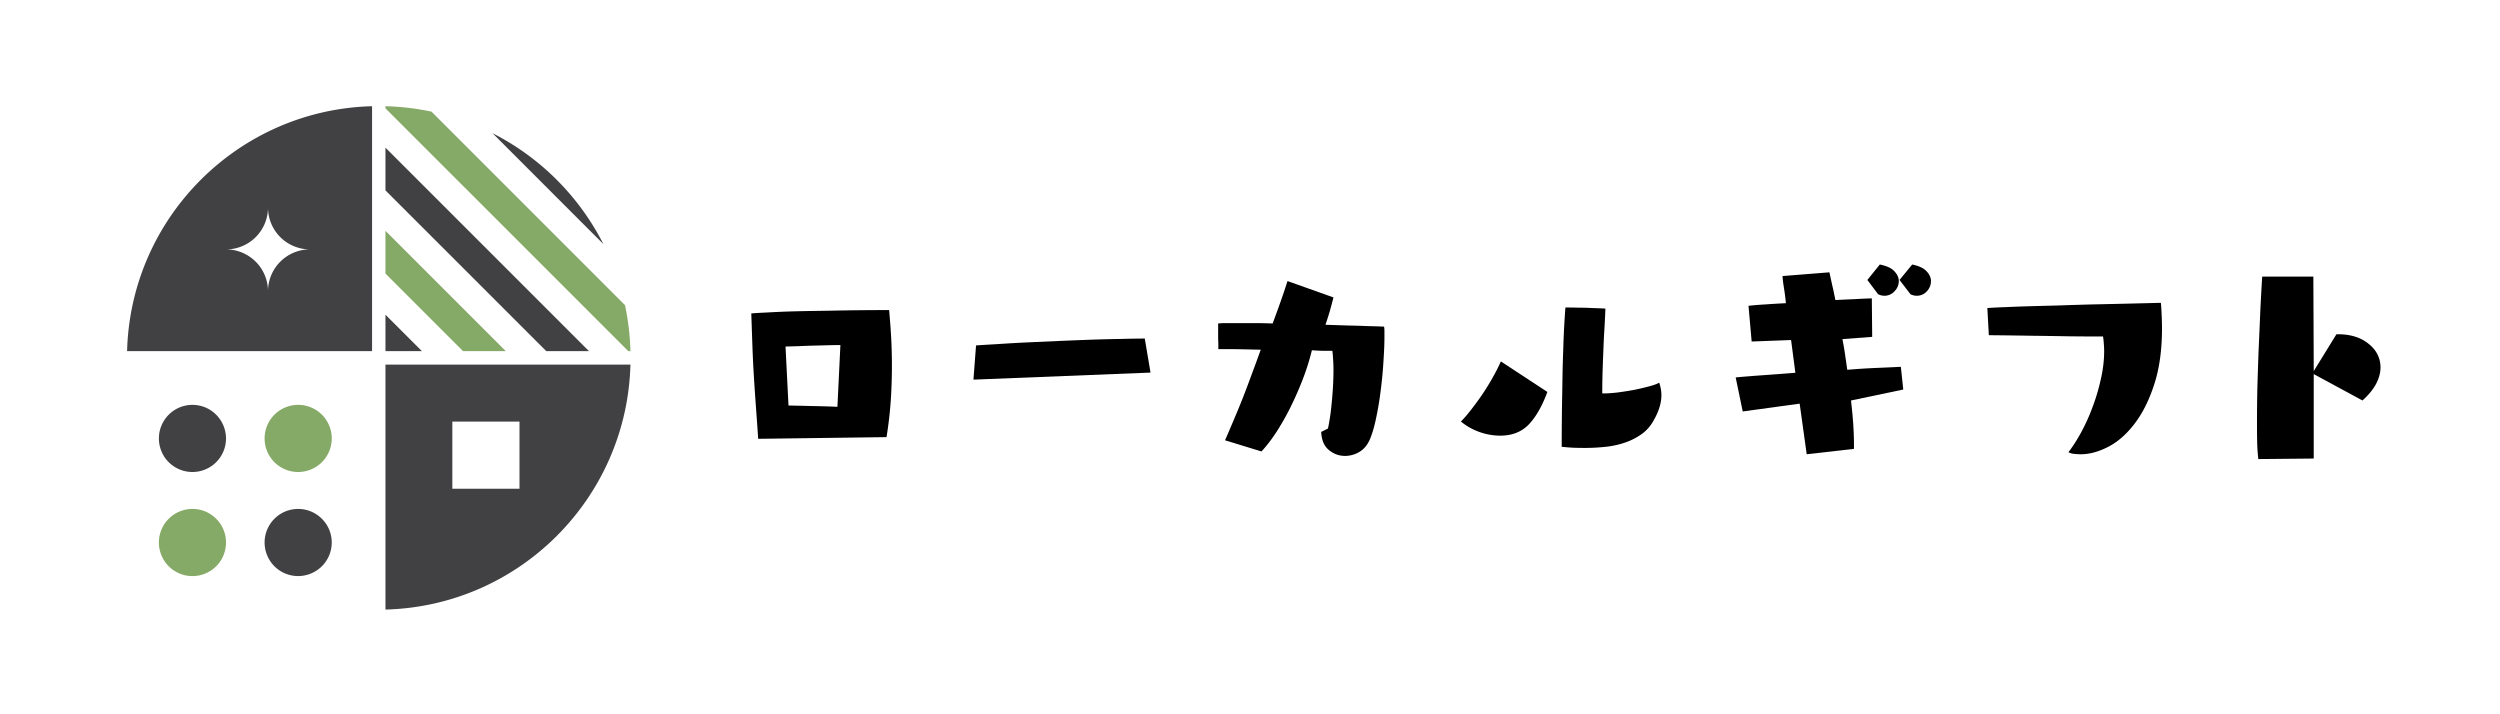
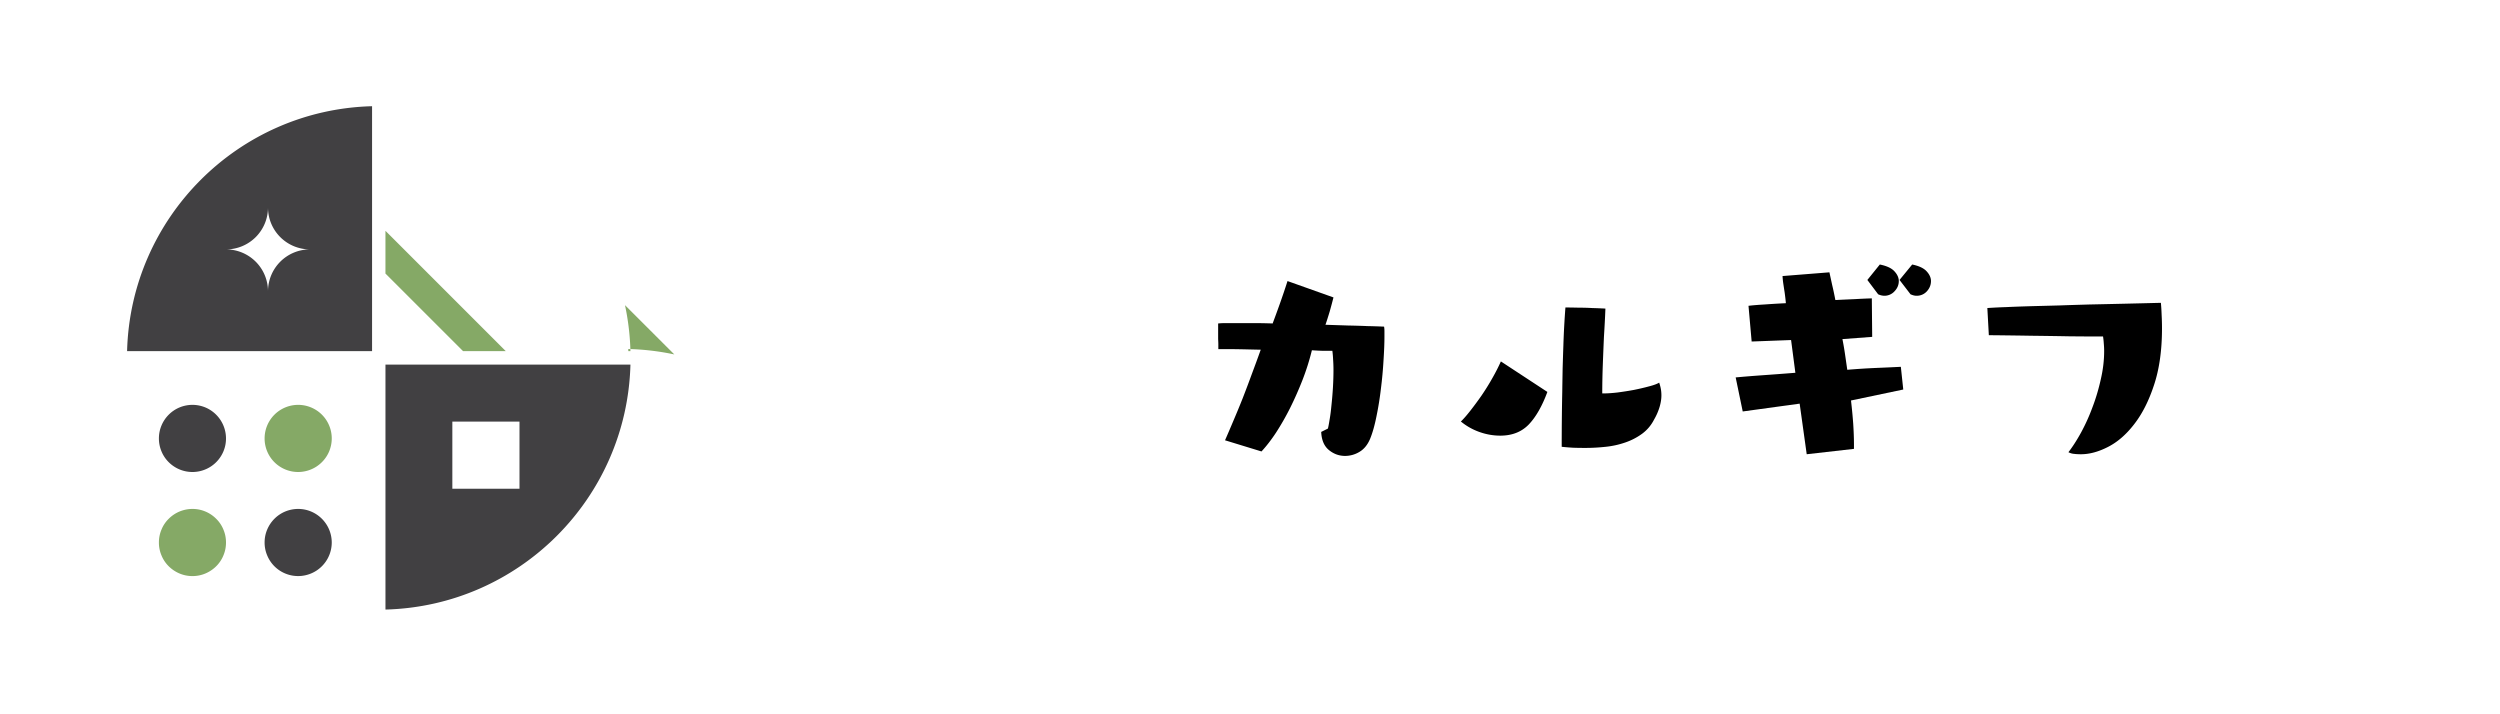
<svg xmlns="http://www.w3.org/2000/svg" xmlns:xlink="http://www.w3.org/1999/xlink" width="280" height="80" viewBox="0 0 210 60" version="1.2">
  <defs>
    <symbol overflow="visible" id="a">
-       <path d="M4.438-2.14c-.063-.926-.125-1.817-.188-2.672-.063-.852-.121-1.704-.172-2.547a91.9 91.9 0 01-.125-2.579 745.14 745.14 0 01-.094-2.734c.352-.031.786-.055 1.297-.078a75.388 75.388 0 011.672-.078c.613-.02 1.25-.035 1.906-.047.657-.008 1.301-.02 1.938-.031a229.42 229.42 0 014.765-.047c.07.781.13 1.558.172 2.328a44.436 44.436 0 01-.031 5.218 33.4 33.4 0 01-.36 3.126zm6.906-7.876c-.281 0-.625.008-1.031.016-.399.012-.81.023-1.235.031-.418.012-.836.028-1.25.047-.406.012-.773.024-1.094.031l.25 4.954c.602.011 1.27.027 2 .046.727.012 1.43.032 2.11.063zm0 0" />
-     </symbol>
+       </symbol>
    <symbol overflow="visible" id="b">
-       <path d="M2.36-7.11l.218-2.874c.445-.032 1.04-.067 1.781-.11.739-.05 1.547-.097 2.422-.14l2.766-.125c.969-.04 1.898-.079 2.797-.11.894-.031 1.726-.05 2.5-.062a80.86 80.86 0 011.906-.031l.484 2.859zm0 0" />
-     </symbol>
+       </symbol>
    <symbol overflow="visible" id="c">
      <path d="M12.453-3c.04-.145.086-.39.14-.734.063-.344.114-.743.157-1.204.05-.468.094-.96.125-1.484.031-.52.047-1.02.047-1.5 0-.32-.012-.613-.031-.875a8.312 8.312 0 00-.063-.734h-.781a21.49 21.49 0 01-.938-.047c-.21.855-.476 1.695-.796 2.515-.325.825-.672 1.61-1.047 2.36a21.727 21.727 0 01-1.172 2.047c-.406.617-.813 1.14-1.219 1.578l-3.063-.938c.22-.5.454-1.046.704-1.64.257-.602.52-1.235.78-1.89.259-.665.516-1.345.766-2.032.258-.688.508-1.367.75-2.047-.48-.008-.937-.02-1.375-.031-.43-.008-.804-.016-1.125-.016H3.25v-.406c0-.125-.008-.274-.016-.453v-1.297c.188-.02.407-.031.657-.031h2.296c.52 0 1.063.011 1.625.03.176-.468.375-1.007.594-1.624.219-.613.438-1.258.656-1.938l3.86 1.375c-.106.418-.215.825-.328 1.22-.117.386-.23.745-.344 1.077.688.024 1.328.043 1.922.063.594.011 1.113.027 1.562.047a61.85 61.85 0 011.438.046c.02.106.031.231.031.376v.484c0 .543-.027 1.203-.078 1.984a34.628 34.628 0 01-.219 2.375 26.337 26.337 0 01-.375 2.328c-.148.743-.324 1.368-.531 1.875-.21.5-.508.868-.89 1.094a2.32 2.32 0 01-1.204.344c-.511 0-.969-.164-1.375-.5-.398-.332-.61-.836-.64-1.516zm0 0" />
    </symbol>
    <symbol overflow="visible" id="d">
      <path d="M14.953-5.953c.332 0 .727-.024 1.188-.078.468-.063.93-.133 1.39-.219.457-.094.88-.191 1.266-.297.394-.101.676-.207.844-.312.062.18.109.355.14.53.032.169.047.352.047.548 0 .281-.047.59-.14.922a4.854 4.854 0 01-.47 1.093c-.25.493-.59.891-1.015 1.204-.43.312-.902.558-1.422.734a7.281 7.281 0 01-1.64.36c-.575.062-1.141.093-1.704.093-.355 0-.699-.004-1.03-.016-.337-.02-.653-.046-.954-.078 0-1.613.016-3.156.047-4.625.008-.625.02-1.27.031-1.937.02-.676.04-1.328.063-1.953a70.217 70.217 0 01.172-3.188c.363 0 .738.008 1.125.016.394 0 .765.011 1.109.031.395.012.77.027 1.125.047-.031.781-.074 1.578-.125 2.39-.031.711-.063 1.481-.094 2.313-.031.836-.047 1.64-.047 2.422zm-4.703-.125c-.438 1.187-.96 2.101-1.563 2.734-.605.625-1.402.938-2.39.938-.617 0-1.219-.11-1.813-.328a5.138 5.138 0 01-1.5-.86c.22-.207.477-.504.782-.89.3-.383.613-.805.937-1.266.32-.469.625-.953.906-1.453.29-.508.536-.988.735-1.438zm0 0" />
    </symbol>
    <symbol overflow="visible" id="e">
      <path d="M9.234-.844l-.593-4.25-4.782.657-.593-2.86c.539-.05 1.242-.11 2.109-.172.875-.062 1.844-.133 2.906-.218l-.36-2.75-3.312.124-.265-3c.332-.039.77-.078 1.312-.109.551-.039 1.16-.078 1.828-.11a17.6 17.6 0 00-.109-.937c-.043-.27-.078-.508-.11-.719a7.483 7.483 0 01-.062-.624l3.938-.313.234 1.078c.094.387.18.805.266 1.25.593-.031 1.148-.055 1.671-.078.52-.031.985-.05 1.391-.063l.031 3.235-2.5.187c.082.418.157.844.22 1.282l.187 1.296a61.16 61.16 0 012.437-.156c.758-.031 1.445-.062 2.063-.094l.203 1.907-4.39.922c.081.699.144 1.355.187 1.968.039.618.062 1.196.062 1.735v.36zm7.797-14.64l1.063-1.297c.57.117.976.308 1.218.578.239.262.36.531.36.812 0 .325-.117.61-.344.86a1.14 1.14 0 01-.875.375c-.148 0-.312-.04-.5-.125zm-2.703 0l1.047-1.297c.582.117.992.308 1.234.578.239.262.36.531.36.812 0 .325-.121.61-.36.86a1.14 1.14 0 01-.875.375 1.3 1.3 0 01-.5-.125zm0 0" />
    </symbol>
    <symbol overflow="visible" id="f">
      <path d="M3.047-13.125a43.31 43.31 0 011.578-.078c.645-.031 1.352-.055 2.125-.078.77-.02 1.566-.04 2.39-.063.833-.031 1.65-.054 2.454-.078 1.883-.039 3.894-.086 6.031-.14.031.324.05.667.063 1.03.019.356.03.727.03 1.11 0 1.844-.226 3.434-.671 4.766-.438 1.336-.996 2.433-1.672 3.297-.668.867-1.402 1.5-2.203 1.906-.793.406-1.547.61-2.266.61-.199 0-.39-.009-.578-.032a1.222 1.222 0 01-.469-.14c.352-.458.707-1.008 1.063-1.657a15.91 15.91 0 00.953-2.11c.29-.757.523-1.546.703-2.359.188-.812.281-1.597.281-2.359a6.74 6.74 0 00-.03-.64 6.252 6.252 0 00-.063-.594c-.813 0-1.766-.004-2.86-.016-1.086-.02-2.133-.035-3.14-.047a491.65 491.65 0 00-3.594-.047zm0 0" />
    </symbol>
    <symbol overflow="visible" id="g">
-       <path d="M4.688-.438a16.921 16.921 0 01-.094-1.328 75.75 75.75 0 01-.016-1.687c0-.914.008-1.91.031-2.985.032-1.082.067-2.175.11-3.28.05-1.102.097-2.177.14-3.22.051-1.039.102-1.984.157-2.828h4.296l.032 7.938 1.906-3.094h.156c.54 0 1.031.074 1.469.219a3.34 3.34 0 011.11.61c.312.25.55.542.718.874.164.336.25.696.25 1.078 0 .45-.125.914-.375 1.391-.25.469-.633.934-1.14 1.39L9.343-7.577v7.094zm0 0" />
-     </symbol>
+       </symbol>
  </defs>
  <use xlink:href="#a" x="59.25" y="39" />
  <use xlink:href="#b" x="79.41" y="39" />
  <use xlink:href="#c" x="99.09" y="39" />
  <use xlink:href="#d" x="119.73" y="39" />
  <use xlink:href="#e" x="142.53" y="39" />
  <use xlink:href="#f" x="163.89" y="39" />
  <use xlink:href="#g" x="185.01" y="39" />
  <path d="M32.379 30.625v20.578c11.234-.293 20.285-9.348 20.578-20.578zm11.258 10.43h-5.64v-5.64h5.64zM10.676 29.496h20.578V8.922c-11.234.293-20.285 9.344-20.578 20.574zm11.836-5.02a3.526 3.526 0 00-3.528-3.527 3.523 3.523 0 003.528-3.523 3.522 3.522 0 003.523 3.523 3.525 3.525 0 00-3.523 3.528zm-3.528 12.352c0 .375-.07.734-.214 1.082a2.819 2.819 0 01-2.605 1.738 2.819 2.819 0 01-1.992-.824 2.758 2.758 0 01-.61-.914 2.785 2.785 0 01-.215-1.082c0-.371.07-.73.214-1.078a2.83 2.83 0 011.523-1.527 2.858 2.858 0 011.08-.215c.374 0 .733.074 1.081.215a2.83 2.83 0 011.738 2.605zm0 0" fill="#414042" />
  <path d="M27.867 36.828c0 .375-.074.734-.215 1.082a2.83 2.83 0 01-2.605 1.738 2.819 2.819 0 01-1.996-.824 2.819 2.819 0 01-.824-1.996 2.819 2.819 0 115.64 0zm0 0" fill="#85a966" />
  <path d="M27.867 45.57a2.824 2.824 0 01-3.902 2.606 2.794 2.794 0 01-1.523-1.527 2.752 2.752 0 01-.215-1.079c0-.375.07-.734.214-1.078a2.83 2.83 0 011.523-1.527 2.88 2.88 0 011.083-.215 2.816 2.816 0 011.992.828 2.824 2.824 0 01.828 1.992zm0 0" fill="#414042" />
-   <path d="M18.984 45.57c0 .375-.07.735-.214 1.078a2.727 2.727 0 01-.61.918c-.265.262-.57.465-.914.61a2.785 2.785 0 01-1.082.215c-.371 0-.73-.07-1.078-.215a2.883 2.883 0 01-.914-.61 2.735 2.735 0 01-.61-.918 2.752 2.752 0 01-.214-1.078c0-.375.07-.734.214-1.078a2.68 2.68 0 01.61-.914 2.83 2.83 0 01.914-.613c.348-.14.707-.215 1.078-.215a2.805 2.805 0 011.996.828c.266.262.469.567.61.914.144.344.214.703.214 1.078zm33.973-16.074h-.18L32.38 9.102v-.18c1.324.035 2.617.191 3.867.457L52.5 25.633a21.27 21.27 0 01.457 3.863zm0 0" fill="#85a966" />
-   <path d="M50.684 20.504l-9.309-9.313a21.238 21.238 0 019.309 9.313zm-15.243 8.992H32.38v-3.058zm14.032 0h-3.586L32.379 15.992v-3.59zm0 0" fill="#414042" />
+   <path d="M18.984 45.57c0 .375-.07.735-.214 1.078a2.727 2.727 0 01-.61.918c-.265.262-.57.465-.914.61a2.785 2.785 0 01-1.082.215c-.371 0-.73-.07-1.078-.215a2.883 2.883 0 01-.914-.61 2.735 2.735 0 01-.61-.918 2.752 2.752 0 01-.214-1.078c0-.375.07-.734.214-1.078a2.68 2.68 0 01.61-.914 2.83 2.83 0 01.914-.613c.348-.14.707-.215 1.078-.215a2.805 2.805 0 011.996.828c.266.262.469.567.61.914.144.344.214.703.214 1.078zm33.973-16.074h-.18v-.18c1.324.035 2.617.191 3.867.457L52.5 25.633a21.27 21.27 0 01.457 3.863zm0 0" fill="#85a966" />
  <path d="M42.484 29.496h-3.586l-6.52-6.516v-3.59zm0 0" fill="#85a966" />
</svg>